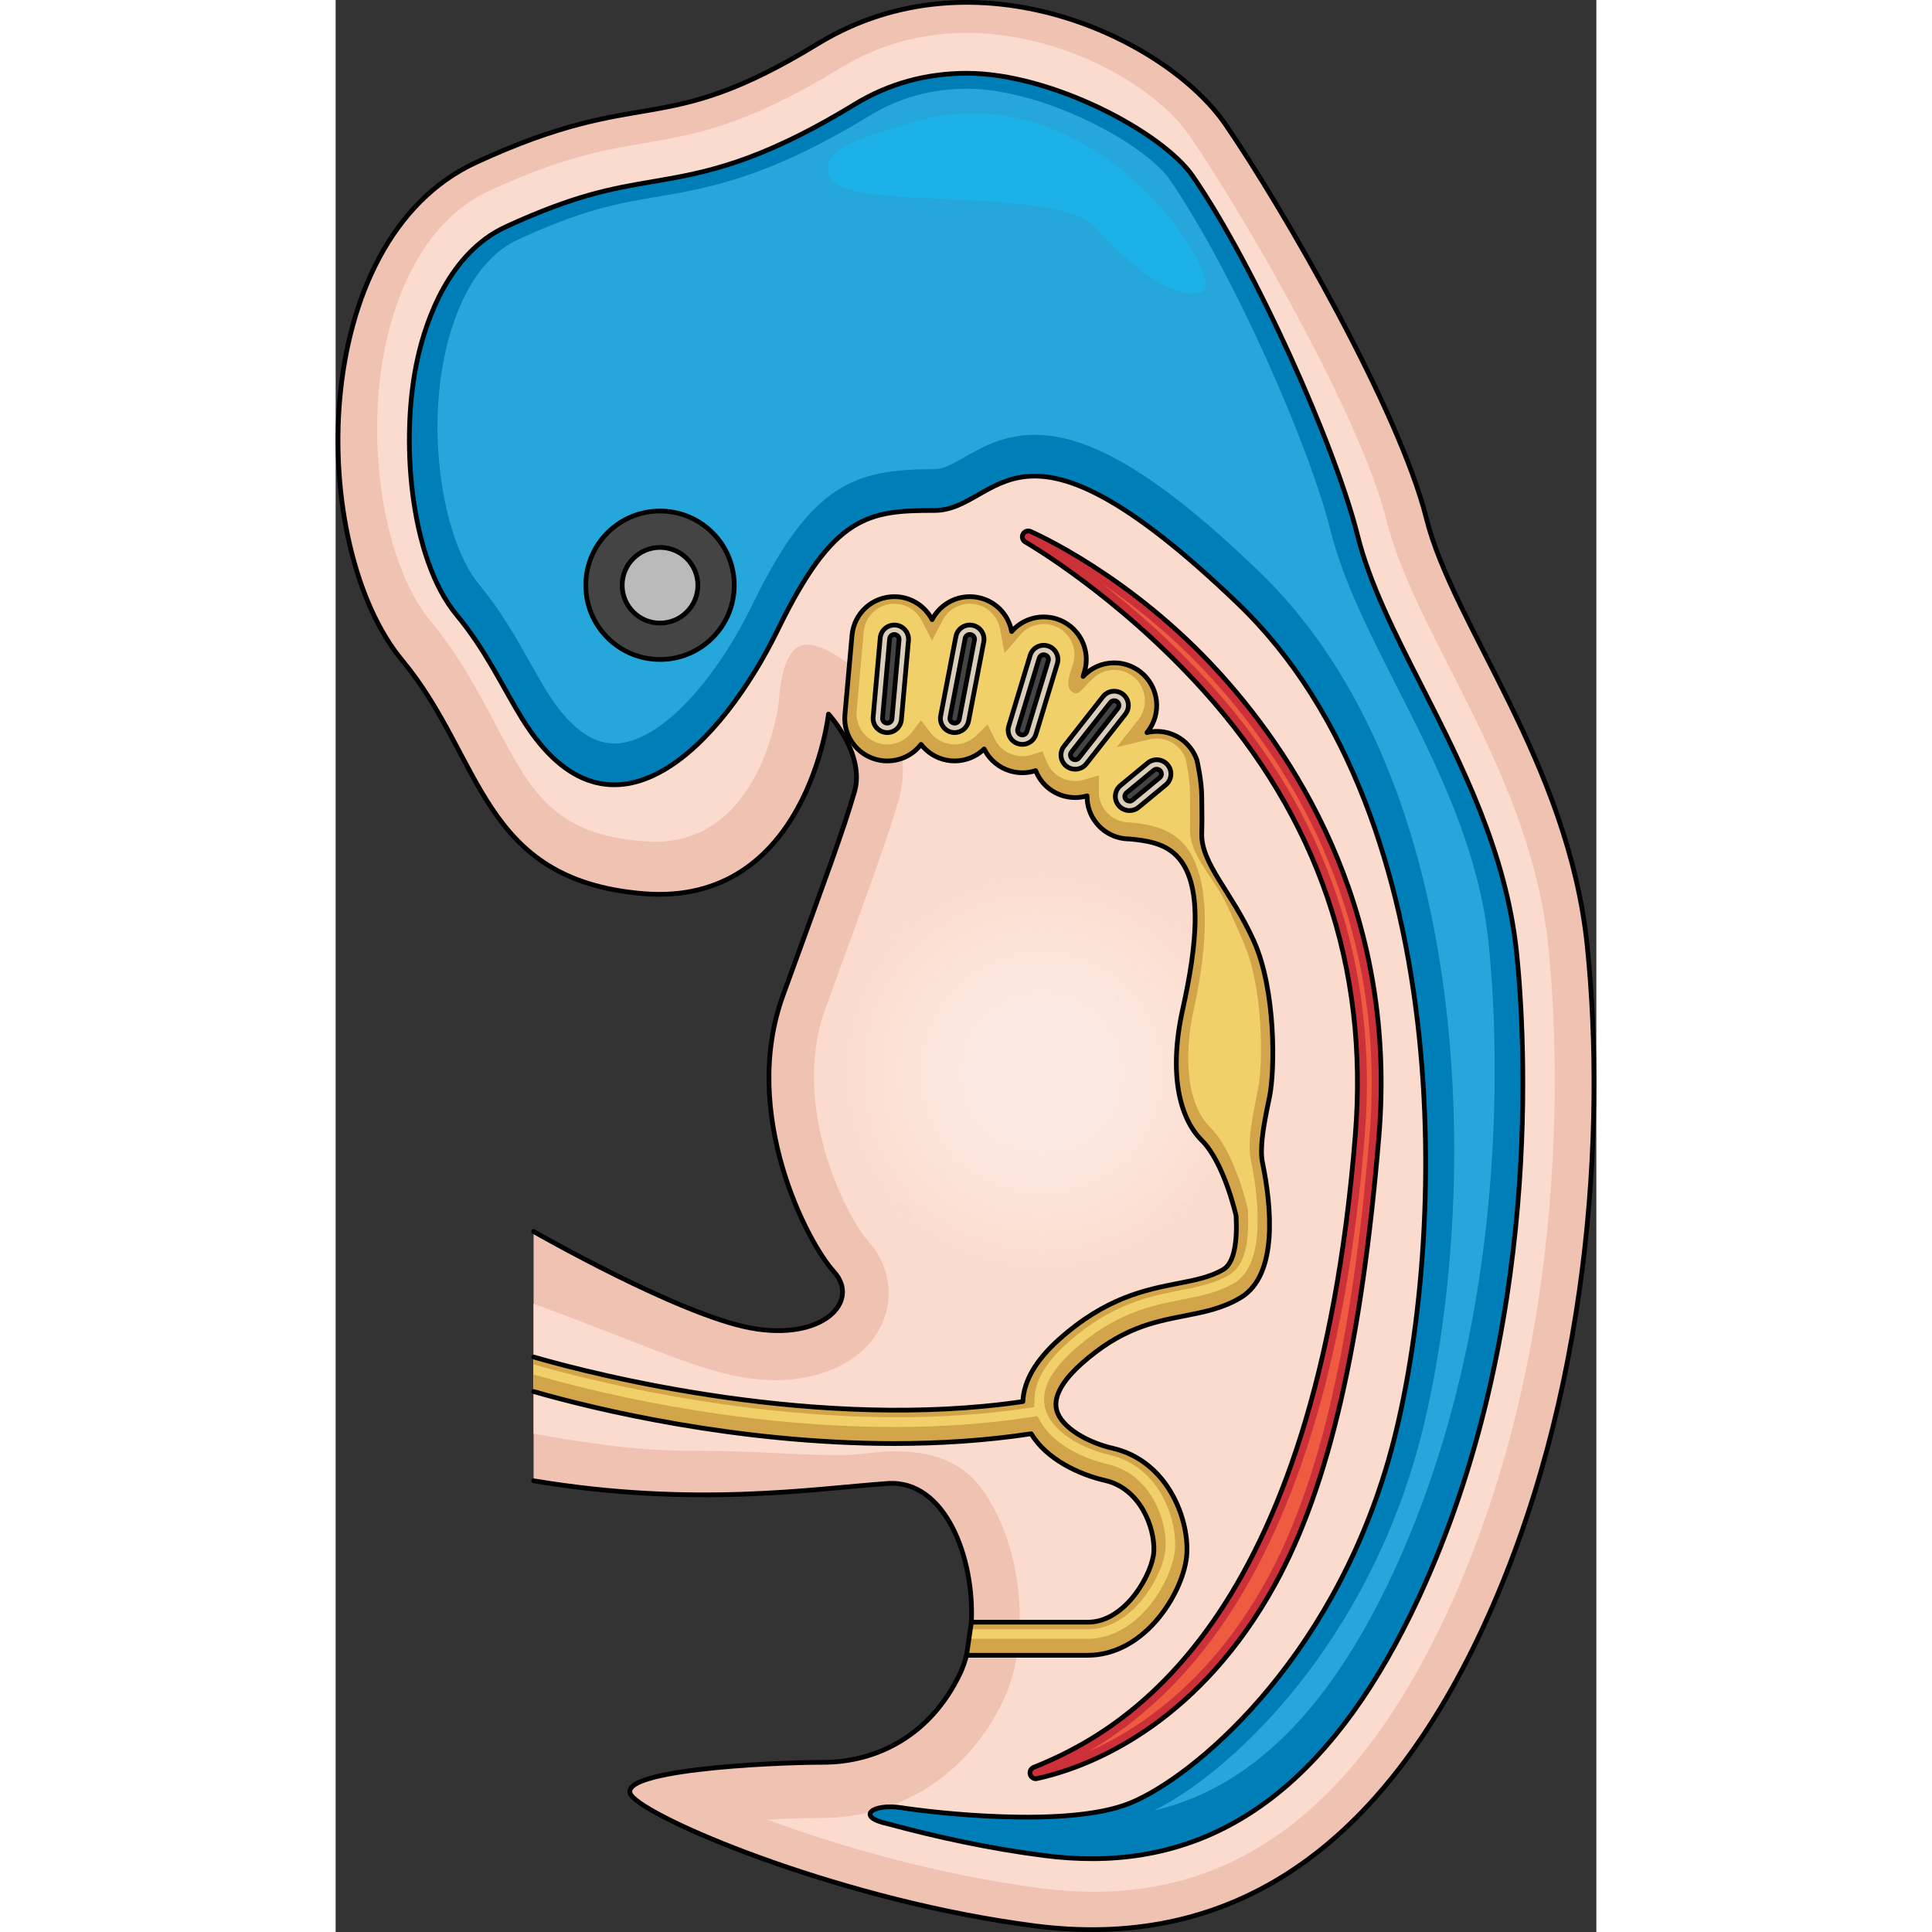
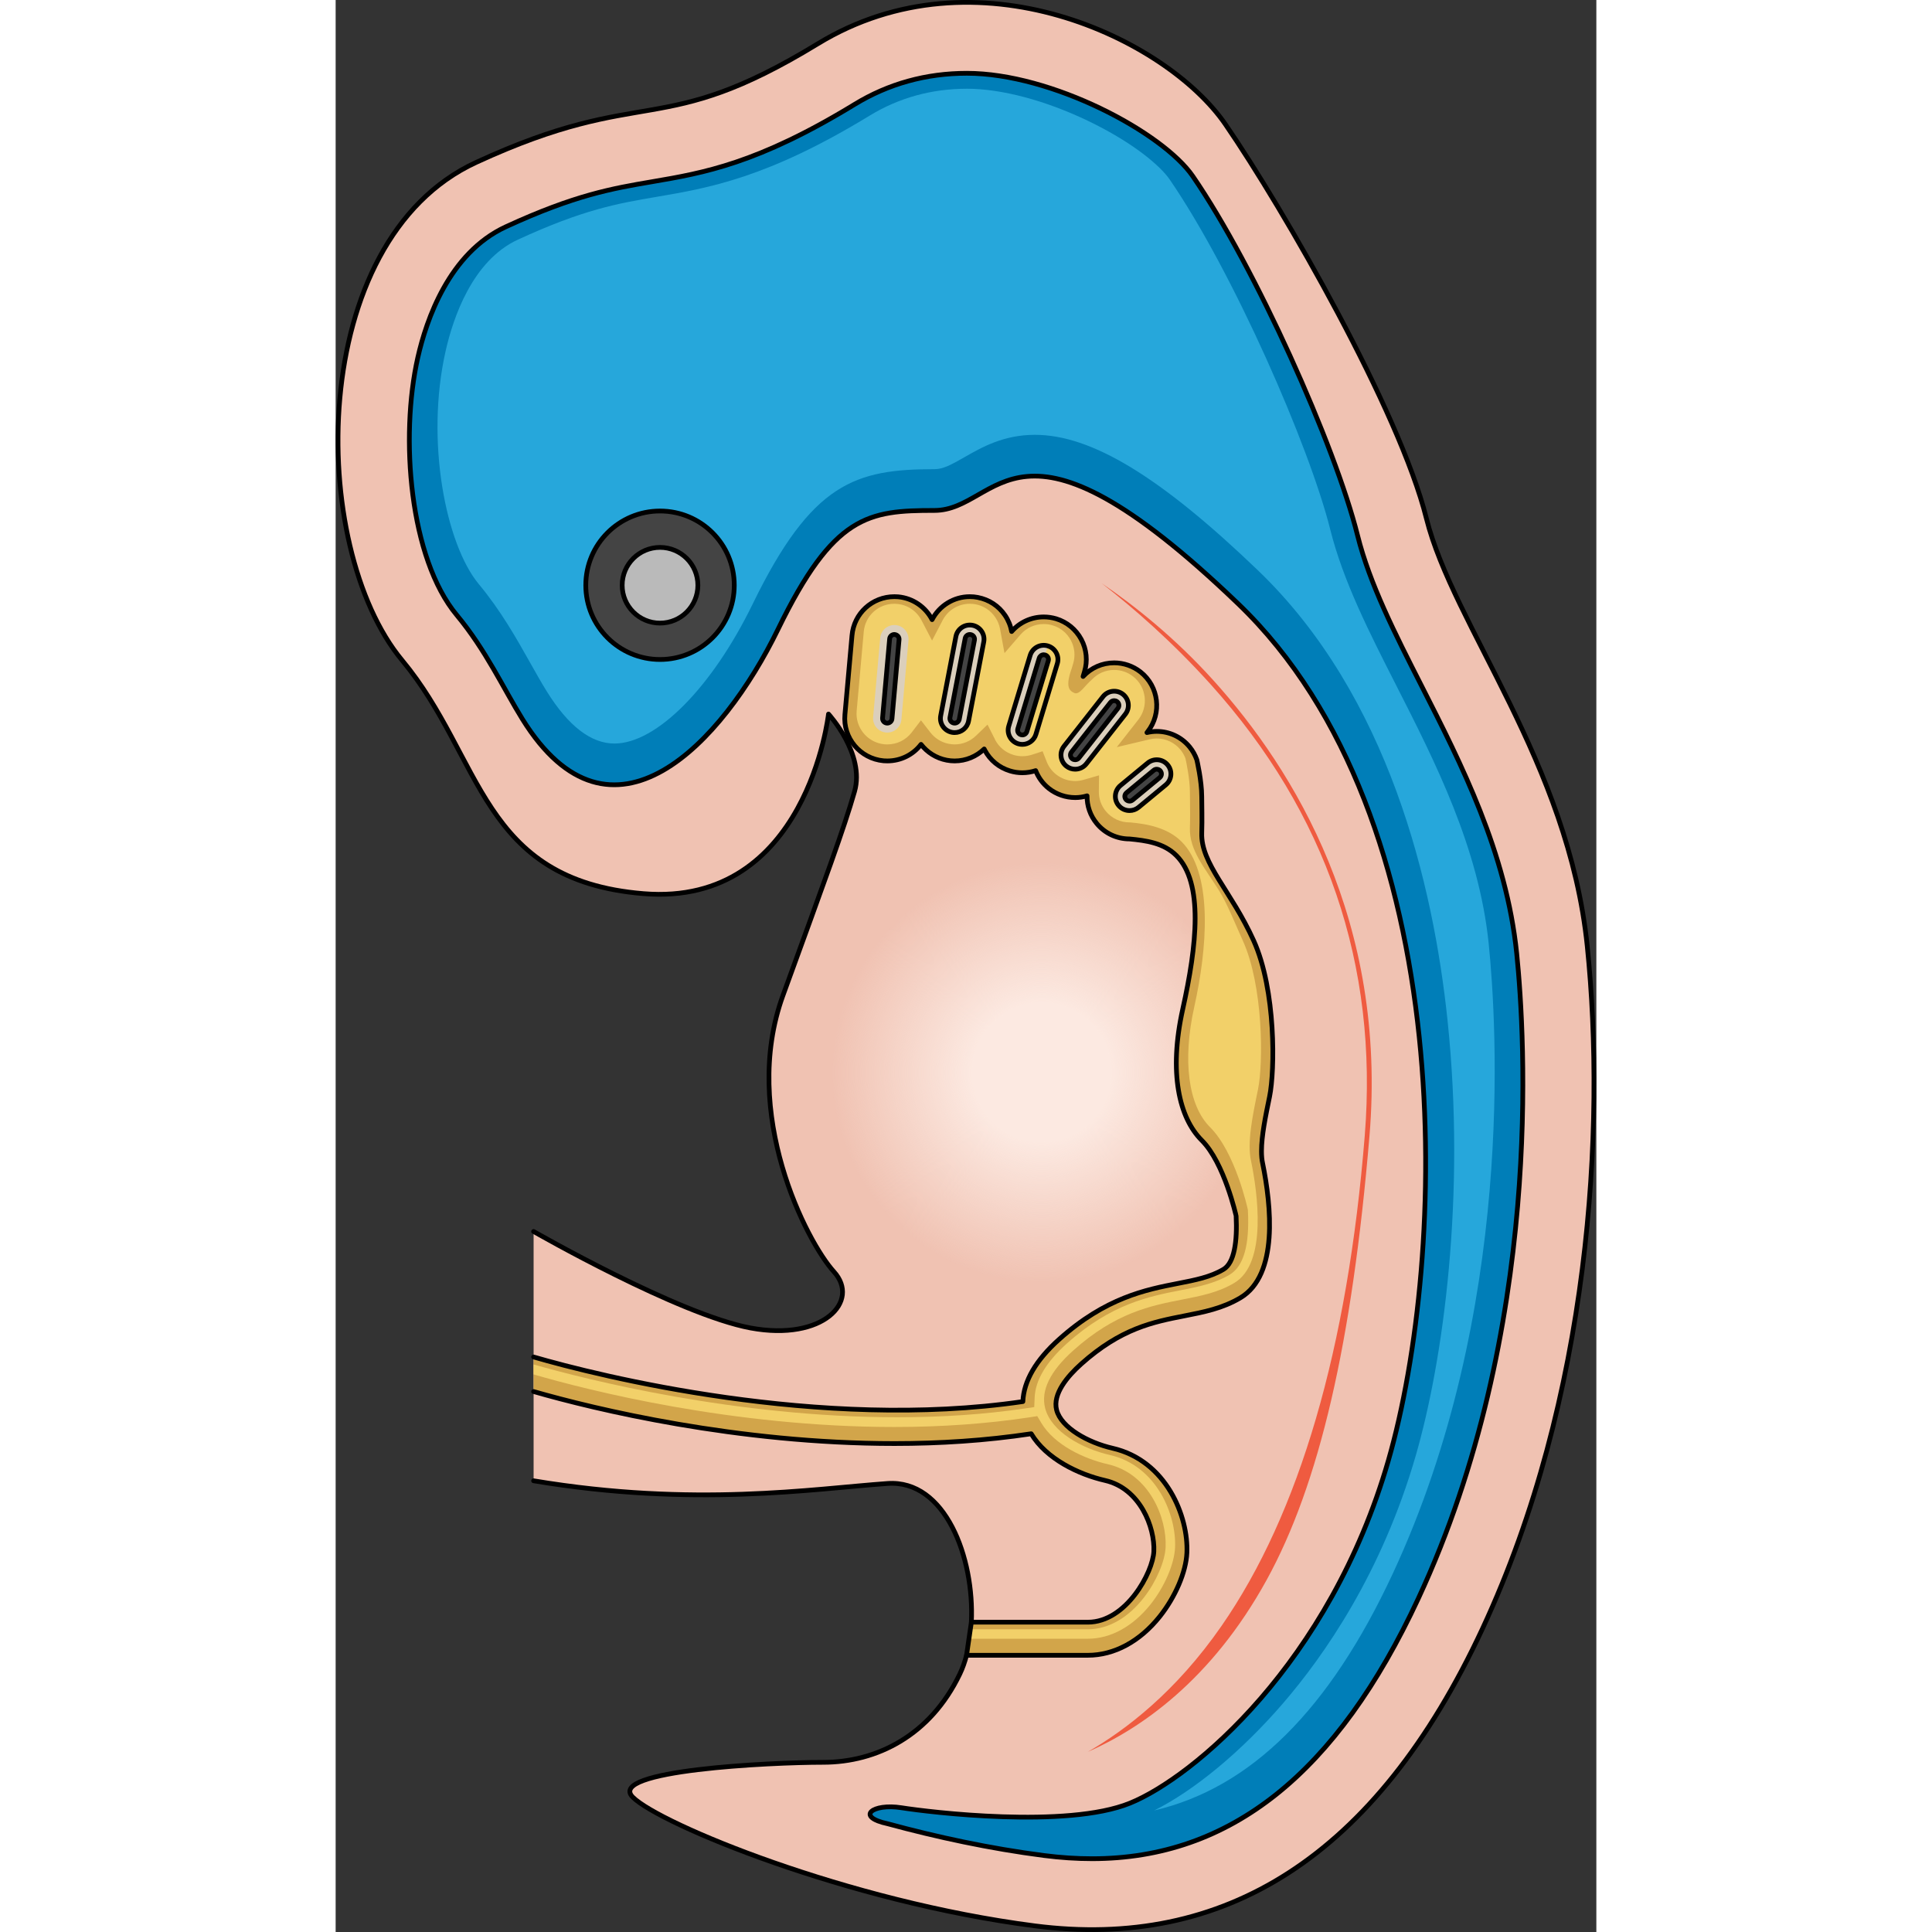
<svg xmlns="http://www.w3.org/2000/svg" version="1.1" id="Layer_1" width="800px" height="800px" viewBox="0 0 266.676 408.676" enable-background="new 0 0 266.676 408.676" xml:space="preserve">
  <rect x="0" y="0" width="266.676" height="408.676" fill="#333333" stroke="none" />
  <g>
    <g>
      <path fill="#F0C2B2" d="M242.632,344.422c-22.69,48.78-55.01,68.06-94.71,62.96c-39.7-5.11-79.4-21.56-85.07-27.229    c-5.67-5.671,28.92-7.37,40.271-7.37c11.34,0,22.68-5.67,28.92-18.71c0.569-1.19,1.04-2.511,1.409-3.931    c0.301-1.109,0.53-2.279,0.7-3.5c0.09-0.649,0.17-1.319,0.23-2c0.04-0.5,0.069-0.989,0.09-1.5c0.65-13.63-5.521-30.21-17.74-29.34    c-15.88,1.13-40.84,5.101-74.859-0.57v-52.739c0,0,30.619,17.58,45.93,20.42c15.32,2.83,23.26-5.67,17.59-11.91    c-5.68-6.24-19.85-33.46-10.78-58.42c9.07-24.95,12.88-35.22,15.15-43.16c2.27-7.94-5.51-16.38-5.51-16.38    s-4.54,40.83-39.13,37.99c-34.591-2.83-33.86-28.67-51.04-49.33c-20.021-24.09-20.351-88.76,15.63-105.351    c35.979-16.59,38.81-4.68,72.27-25.09c33.46-20.42,73.73-1.13,86.21,17.01c12.471,18.15,36.86,60.681,42.53,83.37    c5.67,22.681,30.06,51.7,34.03,90.5C268.722,238.942,265.312,295.652,242.632,344.422z" />
-       <path fill="#FBDBCD" d="M160.391,400.172c-3.54,0.001-7.229-0.243-10.968-0.724c-21.868-2.812-42.977-8.953-58.177-14.555    c3.989-0.211,7.952-0.33,11.44-0.33c16.688,0,31.074-9.252,38.486-24.749c5.783-12.093,4.345-31.034-3.275-43.124    c-4.986-7.912-11.892-9.697-20.108-9.697c-0.545,0-1.095,0.02-1.653,0.06c-2.689,0.192-5.584,0.69-8.677,0.741    c-8.045,0.131-18.658-0.896-30.294-0.896c-8.981,0-16.4-0.312-35.296-3.609v-27.511c20.91,7.661,33.711,13.63,43.441,15.431    c2.647,0.49,5.256,0.739,7.754,0.739c0.001,0,0.002,0,0.002,0c10.626,0,19.271-4.624,22.565-12.067    c2.587-5.848,1.385-12.572-3.139-17.548c-4.04-4.443-16.532-27.979-8.903-48.958l2.58-7.09    c7.44-20.443,10.836-29.773,13.008-37.375c3.756-13.146-6.677-24.967-7.88-26.271c0,0-8.217-7.36-12.702-6.138    s-4.838,11.888-4.838,11.888c-0.141,1.176-3.789,29.66-26.181,29.66c-0.841,0-1.716-0.036-2.602-0.108    c-18.915-1.55-23.574-10.364-31.293-24.97c-3.539-6.696-7.55-14.285-13.504-21.449c-10.092-12.142-14.222-38.334-9.4-59.629    c2.031-8.973,7.552-25,21.699-31.523c15.473-7.133,24.192-8.621,32.624-10.062c11.131-1.899,21.644-3.693,41.72-15.943    c8.048-4.91,17.029-7.4,26.696-7.4c20.12,0,39.746,11.057,47.096,21.746c12.035,17.505,36.249,59.633,41.659,81.27    c2.458,9.834,7.752,20.236,13.354,31.252c8.719,17.135,18.601,36.557,20.908,59.117c1.864,18.215,5.818,82.215-21.541,141.034    C216.595,380.938,192.193,400.17,160.391,400.172z" />
      <radialGradient id="SVGID_1_" cx="149.363" cy="226.855" r="44.442" gradientUnits="userSpaceOnUse">
        <stop offset="0.329" style="stop-color:#FCE9E1" />
        <stop offset="1" style="stop-color:#FCE9E1;stop-opacity:0" />
      </radialGradient>
      <circle fill="url(#SVGID_1_)" cx="149.363" cy="226.854" r="44.442" />
      <path fill="none" stroke="#000000" stroke-linecap="round" stroke-linejoin="round" stroke-miterlimit="10" d="M133.452,350.142    c-0.369,1.42-0.84,2.74-1.409,3.931c-6.24,13.04-17.58,18.71-28.92,18.71c-11.351,0-45.94,1.699-40.271,7.37    c5.67,5.67,45.37,22.119,85.07,27.229c39.7,5.1,72.02-14.18,94.71-62.96c22.68-48.77,26.09-105.479,22.12-144.28    c-3.971-38.8-28.36-67.819-34.03-90.5c-5.67-22.689-30.06-65.22-42.53-83.37c-12.479-18.14-52.75-37.43-86.21-17.01    c-33.46,20.41-36.29,8.5-72.27,25.09c-35.98,16.591-35.65,81.261-15.63,105.351c17.18,20.66,16.449,46.5,51.04,49.33    c34.59,2.84,39.13-37.99,39.13-37.99s7.779,8.439,5.51,16.38c-2.271,7.94-6.08,18.21-15.15,43.16    c-9.069,24.96,5.101,52.18,10.78,58.42c5.67,6.24-2.27,14.74-17.59,11.91c-15.311-2.84-45.93-20.42-45.93-20.42" />
    </g>
    <path fill="none" stroke="#000000" stroke-linecap="round" stroke-linejoin="round" stroke-miterlimit="10" d="M41.873,313.231   c34.02,5.671,58.979,1.7,74.859,0.57c12.22-0.87,18.391,15.71,17.74,29.34" />
    <g>
      <path fill="#007EB8" stroke="#000000" stroke-linecap="round" stroke-linejoin="round" stroke-miterlimit="10" d="M39.507,152.114    c-4.064-6.552-7.688-14.544-13.89-22.005c-9.987-12.016-12.052-37.64-8.236-54.49c1.8-7.948,6.61-22.109,18.609-27.642    c14.655-6.757,22.553-8.105,30.913-9.533c10.956-1.87,22.284-3.804,42.895-16.38c7.14-4.356,15.119-6.564,23.717-6.564    c17.95,0,41.424,12.508,47.797,21.776c13.271,19.303,30.101,56.978,34.857,76.002c2.562,10.244,7.904,20.746,13.562,31.865    c8.397,16.504,17.915,35.211,20.096,56.526c1.805,17.637,5.638,79.599-20.797,136.431c-17.235,37.056-39.812,55.069-69.021,55.071    c-3.276,0.001-6.7-0.226-10.176-0.673c-11.427-1.469-22.721-3.914-33.005-6.707c-7.028-1.497-3.213-4.359,2.829-3.405    s34.977,4.451,48.332-0.954s42.292-29.571,54.692-72.498s15.58-135.774-31.798-181.245s-50.241-19.715-64.231-19.715    s-21.305,0.954-33.069,25.12S58.282,182.38,39.507,152.114z" />
      <path fill="#26A7DB" d="M173.133,382.972c8.48-4.224,18.403-12.428,27.137-22.522c8.921-10.312,21.058-27.804,28.215-52.58    c5.796-20.063,10.604-54.757,6.721-91.957c-3.005-28.781-12.406-68.676-40.129-95.282c-20.646-19.815-35.195-28.652-47.173-28.652    c-6.633,0-11.24,2.64-14.942,4.76c-2.715,1.554-4.47,2.507-6.271,2.507c-16.717,0-25.961,2.811-38.464,28.494    c-8.602,17.668-20.359,29.539-29.259,29.539c-4.954,0-9.773-3.72-14.324-11.057c-1.164-1.876-2.312-3.917-3.527-6.077    c-2.895-5.147-6.176-10.981-10.847-16.601c-6.896-8.295-11.354-30.097-6.999-49.329c1.557-6.871,5.609-19.063,15.27-23.518    c13.936-6.425,21.107-7.649,29.411-9.068c10.977-1.873,23.418-3.997,45.01-17.172c6.184-3.773,13.112-5.687,20.592-5.687    c7.284,0,16.63,2.485,25.639,6.819c9.615,4.625,15.282,9.547,17.214,12.356c13.461,19.578,29.597,56.523,33.981,74.058    c2.727,10.906,8.219,21.701,14.034,33.131c8.159,16.036,17.407,34.212,19.475,54.416c1.765,17.251,5.521,77.846-20.269,133.29    C210.224,361.656,193.62,378.184,173.133,382.972z" />
-       <path fill="#1CB2E7" d="M121.182,26.151c-6.184,1.971-20.524,5.146-16.262,11.812s47.678,1.334,55.637,10    s16.657,15.591,22.648,13.78S160.77,13.534,121.182,26.151z" />
    </g>
    <g>
-       <path fill="#CC3038" stroke="#000000" stroke-linecap="round" stroke-linejoin="round" stroke-miterlimit="10" d="    M148.124,376.257c-0.496,0-0.965-0.297-1.16-0.784c-0.258-0.641,0.053-1.368,0.693-1.626    c19.121-7.678,59.742-30.497,68.034-133.761c2.847-35.45-7.844-67.087-32.158-94.063c-18.22-20.214-37.491-31.293-37.589-31.342    c-0.617-0.31-0.866-1.061-0.558-1.678c0.31-0.617,1.06-0.865,1.677-0.559c0.41,0.205,21.209,9.231,40.058,30.091    c17.438,19.3,37.416,51.962,33.553,97.969c-3.673,43.738-10.553,73.89-22.003,94.693c-15.465,28.098-37.155,38.098-50.082,40.97    C148.428,376.202,148.278,376.257,148.124,376.257z" />
      <path fill="#EF5B40" d="M159.126,370.562c7.967-4.604,18.54-12.615,28.251-26.61c16.493-23.768,26.689-58.659,30.307-103.705    c2.902-36.142-8.088-68.294-32.666-95.562c-8.05-8.931-16.239-16.063-22.958-21.291c7.037,4.793,15.495,11.54,23.576,20.483    c17.174,19.007,36.848,51.17,33.044,96.461c-3.675,43.761-10.59,73.598-21.762,93.896    C185.199,355.525,170.148,365.715,159.126,370.562z" />
    </g>
    <circle fill="#444444" stroke="#000000" stroke-miterlimit="10" cx="68.615" cy="123.798" r="15.703" />
    <circle fill="#BABABA" stroke="#000000" stroke-miterlimit="10" cx="68.615" cy="123.798" r="8.006" />
    <path fill="#D2A54A" d="M197.552,231.962c-0.87,4.22-1.71,8.31-1.71,11.52c0,0.971,0.07,1.86,0.25,2.65   c1.8,8.82,3.39,23.57-4.71,28.39c-3.811,2.261-7.73,3.021-11.87,3.83c-6.57,1.29-13.37,2.62-21.811,10.17   c-2.859,2.561-6.079,6.32-5.199,9.73c0.97,3.76,6.68,6.91,11.819,8.09c11.431,2.61,16.091,14.521,15.74,22.14   c-0.18,4.03-2.439,9.32-5.75,13.471c-4.22,5.279-9.62,8.189-15.2,8.189h-25.66c0.301-1.109,0.53-2.279,0.7-3.5   c0.09-0.649,0.17-1.319,0.23-2c0.04-0.5,0.069-0.989,0.09-1.5h24.64c8.12,0,13.761-10.54,13.96-14.979   c0.23-5.05-2.89-13.3-10.31-15c-5.61-1.28-12.46-4.57-15.63-9.88c-9.65,1.46-19.42,2.069-28.931,2.069   c-33.31,0-63.46-7.29-76.329-11v-7.31c13.659,3.979,60.579,15.729,103.489,9.43c0.19-4.35,2.75-8.76,7.67-13.16   c9.87-8.84,18.341-10.5,25.141-11.83c3.68-0.72,6.87-1.34,9.63-2.979c2.3-1.37,2.939-5.94,2.67-11.29c0-0.01-2.49-11.25-7.271-16   c-4.77-4.75-7.02-14.25-4.02-27.75s4.44-26.72-1.36-32.5c-2.68-2.68-6.47-3.17-9.89-3.5c-2.7,0-5.23-1.19-6.94-3.27   c-1.369-1.66-2.079-3.711-2.05-5.851c-0.81,0.24-1.649,0.37-2.51,0.37c-2.01,0-3.98-0.68-5.56-1.92   c-1.301-1.021-2.23-2.34-2.801-3.78c-0.89,0.29-1.84,0.45-2.819,0.45c-0.88,0-1.761-0.13-2.61-0.39c-2.29-0.69-4.19-2.24-5.32-4.36   c-0.05-0.1-0.09-0.19-0.14-0.28c-1.63,1.57-3.84,2.53-6.25,2.53c-0.55,0-1.12-0.05-1.68-0.16c-2.25-0.43-4.13-1.67-5.431-3.34   c-1.64,2.14-4.229,3.5-7.14,3.5c-0.26,0-0.52-0.01-0.78-0.03c-4.97-0.45-8.63-4.83-8.18-9.77l1.5-16.75   c0.41-4.67,4.27-8.2,8.97-8.2c0.25,0,0.51,0.01,0.771,0.03c3.189,0.29,5.83,2.2,7.2,4.83c1.52-2.92,4.56-4.86,7.979-4.86   c0.56,0,1.13,0.05,1.68,0.16c2.38,0.46,4.431,1.8,5.771,3.79c0.71,1.05,1.18,2.21,1.399,3.42c1.671-1.92,4.11-3.08,6.79-3.08   c0.881,0,1.761,0.13,2.61,0.38c2.3,0.7,4.19,2.25,5.33,4.37c1.13,2.12,1.37,4.56,0.67,6.86l-0.29,0.979   c1.7-1.84,4.05-2.88,6.58-2.88c2.01,0,3.98,0.68,5.56,1.92c3.9,3.07,4.58,8.74,1.521,12.64l-0.15,0.19   c0.67-0.16,1.37-0.25,2.07-0.25c2.7,0,5.23,1.19,6.94,3.27c0.68,0.83,1.189,1.75,1.54,2.74c0,0,1.039,4.4,1.039,7.8   c0,1.91,0.101,4.641,0,7.69c-0.199,6.5,6.23,12.25,10.98,22.75S198.682,226.462,197.552,231.962z" />
    <path fill="#F2D069" d="M195.102,230.462c-1.2,5.82-2.33,11.3-1.45,15.21c1.29,6.29,3.54,21.49-3.55,25.7   c-3.439,2.04-6.97,2.729-11.07,3.53c-6.58,1.29-14.05,2.75-23,10.76c-4.909,4.39-6.909,8.5-5.949,12.22   c1.29,4.97,7.8,8.55,13.68,9.89c10.03,2.301,14.11,12.841,13.8,19.591c-0.16,3.489-2.25,8.33-5.2,12.029   c-3.739,4.67-8.439,7.25-13.25,7.25h-24.96c0.09-0.649,0.17-1.319,0.23-2h24.729c4.32,0,8.561-2.42,11.931-6.8   c2.569-3.35,4.39-7.6,4.52-10.57c0.28-6.06-3.34-15.51-12.24-17.55c-4.949-1.13-11.229-4.01-14.05-8.72l-0.859-1.45l-1.66,0.26   c-8.931,1.351-18.53,2.04-28.551,2.04c-34.369,0-64.899-7.79-76.329-11.12v-2.109c11.229,3.21,42.649,11.17,76.979,11.17   c9.48,0,18.521-0.62,26.87-1.85l2.05-0.301l0.09-2.06c0.16-3.65,2.46-7.49,6.83-11.41c9.37-8.38,17.45-9.96,23.95-11.229   c3.76-0.74,7.3-1.431,10.44-3.29c2.989-1.78,4.26-6.221,3.89-13.57l-0.01-0.14l-0.021-0.141c-0.02-0.109-2.6-12.02-7.97-17.359   c-4.62-4.591-5.87-14.101-3.35-25.44c2.779-12.49,3.859-27.37-2.11-34.35c-3.16-3.7-8.16-4.37-11.33-4.681l-0.13-0.01h-0.12   c-1.95,0-3.77-0.86-5.01-2.36c-0.99-1.199-1.51-2.659-1.48-4.22l0.04-3.37l-3.24,0.931c-0.619,0.18-1.229,0.27-1.81,0.27   c-1.45,0-2.87-0.49-4.02-1.39c-0.891-0.7-1.591-1.641-2.011-2.721l-0.859-2.189l-2.24,0.729c-0.66,0.21-1.351,0.32-2.05,0.32   c-0.63,0-1.271-0.09-1.88-0.28c-1.66-0.5-3.03-1.62-3.851-3.149c-0.03-0.08-0.07-0.16-0.1-0.23l-1.53-3.03l-2.44,2.36   c-1.229,1.18-2.829,1.83-4.52,1.83c-0.4,0-0.81-0.04-1.21-0.12c-1.55-0.29-2.94-1.149-3.92-2.41l-1.99-2.569l-1.97,2.58   c-1.23,1.6-3.11,2.52-5.16,2.52c-0.18,0-0.37-0.01-0.56-0.02c-3.58-0.33-6.23-3.49-5.91-7.061l1.5-16.75   c0.3-3.38,3.08-5.92,6.479-5.92c0.181,0,0.37,0.01,0.561,0.03c2.21,0.189,4.16,1.5,5.189,3.489l2.221,4.261l2.22-4.261   c1.12-2.17,3.33-3.52,5.76-3.52c0.41,0,0.82,0.04,1.22,0.11c1.71,0.33,3.19,1.31,4.16,2.739c0.51,0.75,0.851,1.58,1.021,2.471   l0.939,5.12l3.4-3.931c1.229-1.41,3.01-2.22,4.899-2.22c0.641,0,1.271,0.09,1.881,0.28c1.67,0.5,3.029,1.62,3.85,3.149   c0.82,1.53,1,3.29,0.49,4.95l-0.29,0.98c-1.37,3.819-0.601,4.71,0.52,5.22c1.12,0.52,2.29-1.65,3.7-2.79   c1.24-1.34,2.93-2.08,4.75-2.08c1.45,0,2.88,0.49,4.02,1.39c2.811,2.21,3.301,6.311,1.091,9.13l-4.561,5.811l6.96-1.65   c0.51-0.12,1.01-0.18,1.49-0.18c1.95,0,3.77,0.86,5.01,2.36c0.45,0.55,0.811,1.17,1.07,1.85c0.16,0.74,0.939,4.35,0.939,7.1   c0,0.591,0.011,1.25,0.021,1.98c0.02,1.66,0.05,3.56-0.021,5.63c-0.14,4.69,3.101,8.37,6.091,13.13c1.85,2.95,3.3,6.72,5.109,10.73   C196.202,208.502,196.272,224.771,195.102,230.462z" />
    <path fill="none" stroke="#000000" stroke-linecap="round" stroke-linejoin="round" stroke-miterlimit="10" d="M41.873,294.352   c12.869,3.71,43.02,11,76.329,11c9.511,0,19.28-0.609,28.931-2.069c3.17,5.31,10.02,8.6,15.63,9.88c7.42,1.7,10.54,9.95,10.31,15   c-0.199,4.439-5.84,14.979-13.96,14.979h-24.64l-1.021,7h25.66c5.58,0,10.98-2.91,15.2-8.189c3.311-4.15,5.57-9.44,5.75-13.471   c0.351-7.619-4.31-19.529-15.74-22.14c-5.14-1.18-10.85-4.33-11.819-8.09c-0.88-3.41,2.34-7.17,5.199-9.73   c8.44-7.55,15.24-8.88,21.811-10.17c4.14-0.81,8.06-1.569,11.87-3.83c8.1-4.819,6.51-19.569,4.71-28.39   c-0.18-0.79-0.25-1.68-0.25-2.65c0-3.21,0.84-7.3,1.71-11.52c1.13-5.5,1.38-22.5-3.37-33s-11.18-16.25-10.98-22.75   c0.101-3.05,0-5.78,0-7.69c0-3.399-1.039-7.8-1.039-7.8c-0.351-0.99-0.86-1.91-1.54-2.74c-1.71-2.079-4.24-3.27-6.94-3.27   c-0.7,0-1.4,0.09-2.07,0.25l0.15-0.19c3.06-3.899,2.38-9.569-1.521-12.64c-1.579-1.24-3.55-1.92-5.56-1.92   c-2.53,0-4.88,1.04-6.58,2.88l0.29-0.979c0.7-2.301,0.46-4.74-0.67-6.86c-1.14-2.12-3.03-3.67-5.33-4.37   c-0.85-0.25-1.729-0.38-2.61-0.38c-2.68,0-5.119,1.16-6.79,3.08c-0.22-1.21-0.689-2.37-1.399-3.42   c-1.34-1.99-3.391-3.33-5.771-3.79c-0.55-0.11-1.12-0.16-1.68-0.16c-3.42,0-6.46,1.94-7.979,4.86c-1.37-2.63-4.011-4.54-7.2-4.83   c-0.261-0.021-0.521-0.03-0.771-0.03c-4.7,0-8.56,3.53-8.97,8.2l-1.5,16.75c-0.45,4.939,3.21,9.319,8.18,9.77   c0.261,0.021,0.521,0.03,0.78,0.03c2.91,0,5.5-1.36,7.14-3.5c1.301,1.67,3.181,2.91,5.431,3.34c0.56,0.11,1.13,0.16,1.68,0.16   c2.41,0,4.62-0.96,6.25-2.53c0.05,0.09,0.09,0.181,0.14,0.28c1.13,2.12,3.03,3.67,5.32,4.36c0.85,0.26,1.73,0.39,2.61,0.39   c0.979,0,1.93-0.16,2.819-0.45c0.57,1.44,1.5,2.76,2.801,3.78c1.579,1.24,3.55,1.92,5.56,1.92c0.86,0,1.7-0.13,2.51-0.37   c-0.029,2.14,0.681,4.19,2.05,5.851c1.71,2.079,4.24,3.27,6.94,3.27c3.42,0.33,7.21,0.82,9.89,3.5c5.801,5.78,4.36,19,1.36,32.5   s-0.75,23,4.02,27.75c4.78,4.75,7.271,15.99,7.271,16c0.27,5.35-0.37,9.92-2.67,11.29c-2.76,1.64-5.95,2.26-9.63,2.979   c-6.8,1.33-15.271,2.99-25.141,11.83c-4.92,4.4-7.479,8.811-7.67,13.16c-42.91,6.3-89.83-5.45-103.489-9.43" />
    <g>
      <g>
        <path fill="#DBCFBC" d="M116.686,154.962c-0.09,0-0.181-0.004-0.271-0.012c-1.65-0.148-2.868-1.605-2.721-3.256l1.5-16.75     c0.147-1.651,1.61-2.862,3.256-2.721c1.65,0.148,2.868,1.605,2.721,3.256l-1.5,16.75     C119.531,153.789,118.221,154.962,116.686,154.962z" />
        <path fill="#444444" stroke="#000000" stroke-miterlimit="10" d="M116.586,152.958c-0.542-0.049-0.949-0.536-0.9-1.086     l1.5-16.749c0.046-0.511,0.485-0.911,1.002-0.911c0.632,0.053,1.039,0.54,0.99,1.09l-1.5,16.749     c-0.046,0.511-0.481,0.911-0.992,0.911L116.586,152.958z" />
        <path fill="#DBCFBC" d="M130.935,154.963c-0.188,0-0.377-0.019-0.568-0.055c-1.627-0.312-2.693-1.885-2.381-3.512l3.215-16.75     c0.312-1.628,1.877-2.688,3.512-2.381c1.627,0.312,2.693,1.885,2.381,3.512l-3.215,16.75     C133.603,153.964,132.345,154.963,130.935,154.963z" />
        <path fill="#444444" stroke="#000000" stroke-miterlimit="10" d="M130.935,152.963c-0.065,0-0.131-0.008-0.197-0.02     c-0.535-0.104-0.892-0.628-0.788-1.17l3.215-16.75c0.091-0.47,0.503-0.811,0.981-0.811c0.065,0,0.131,0.006,0.196,0.019     c0.347,0.066,0.546,0.291,0.633,0.42c0.087,0.128,0.222,0.396,0.154,0.749l-3.215,16.75     C131.824,152.621,131.413,152.963,130.935,152.963z" />
-         <path fill="#DBCFBC" d="M145.255,157.463c-0.288,0-0.58-0.042-0.87-0.13c-1.586-0.479-2.482-2.154-2.002-3.74l4.529-14.961     c0.48-1.586,2.152-2.482,3.74-2.002c1.586,0.479,2.482,2.154,2.002,3.74l-4.529,14.961     C147.733,156.627,146.543,157.463,145.255,157.463z" />
+         <path fill="#DBCFBC" d="M145.255,157.463c-0.288,0-0.58-0.042-0.87-0.13c-1.586-0.479-2.482-2.154-2.002-3.74l4.529-14.961     c0.48-1.586,2.152-2.482,3.74-2.002l-4.529,14.961     C147.733,156.627,146.543,157.463,145.255,157.463z" />
        <path fill="#444444" stroke="#000000" stroke-miterlimit="10" d="M145.255,155.463c-0.097,0-0.194-0.015-0.29-0.044     c-0.346-0.104-0.52-0.349-0.593-0.485c-0.073-0.136-0.18-0.416-0.075-0.761l4.529-14.962c0.127-0.418,0.52-0.711,0.955-0.711     c0.098,0,0.195,0.015,0.292,0.044c0.345,0.104,0.519,0.349,0.592,0.485c0.073,0.136,0.18,0.416,0.075,0.761l-4.529,14.962     C146.084,155.17,145.691,155.463,145.255,155.463z" />
        <path fill="#DBCFBC" d="M156.43,162.712c-0.648,0-1.302-0.209-1.852-0.641c-1.303-1.024-1.529-2.91-0.506-4.213l8.25-10.5     c1.023-1.302,2.91-1.529,4.213-0.506c1.303,1.024,1.529,2.91,0.506,4.213l-8.25,10.5     C158.2,162.318,157.319,162.712,156.43,162.712z" />
        <path fill="#444444" stroke="#000000" stroke-miterlimit="10" d="M156.43,160.712c-0.157,0-0.392-0.037-0.616-0.214     c-0.433-0.34-0.509-0.971-0.169-1.404l8.25-10.5c0.191-0.242,0.479-0.382,0.79-0.382c0.156,0,0.391,0.037,0.615,0.213     c0.433,0.341,0.509,0.972,0.169,1.405l-8.25,10.5C157.028,160.572,156.741,160.712,156.43,160.712z" />
        <path fill="#DBCFBC" d="M167.934,171.462c-0.864,0-1.722-0.371-2.314-1.09c-1.056-1.277-0.876-3.168,0.402-4.223l5.75-4.75     c1.276-1.056,3.168-0.876,4.223,0.402c1.056,1.277,0.876,3.168-0.402,4.223l-5.75,4.75     C169.284,171.236,168.607,171.462,167.934,171.462z" />
        <path fill="#444444" stroke="#000000" stroke-miterlimit="10" d="M167.934,169.462c-0.301,0-0.582-0.132-0.771-0.362     c-0.231-0.279-0.24-0.579-0.226-0.732c0.015-0.154,0.08-0.446,0.357-0.675l5.751-4.751c0.229-0.19,0.473-0.229,0.635-0.229     c0.301,0,0.581,0.132,0.771,0.362c0.231,0.279,0.24,0.579,0.226,0.732c-0.015,0.154-0.08,0.446-0.357,0.675l-5.751,4.751     C168.339,169.422,168.097,169.462,167.934,169.462z" />
      </g>
      <g>
-         <path fill="none" stroke="#000000" stroke-miterlimit="10" d="M116.686,154.962c-0.09,0-0.181-0.004-0.271-0.012     c-1.65-0.148-2.868-1.605-2.721-3.256l1.5-16.75c0.147-1.651,1.61-2.862,3.256-2.721c1.65,0.148,2.868,1.605,2.721,3.256     l-1.5,16.75C119.531,153.789,118.221,154.962,116.686,154.962z" />
        <path fill="none" stroke="#000000" stroke-miterlimit="10" d="M130.935,154.963c-0.188,0-0.377-0.019-0.568-0.055     c-1.627-0.312-2.693-1.885-2.381-3.512l3.215-16.75c0.312-1.628,1.877-2.688,3.512-2.381c1.627,0.312,2.693,1.885,2.381,3.512     l-3.215,16.75C133.603,153.964,132.345,154.963,130.935,154.963z" />
        <path fill="none" stroke="#000000" stroke-miterlimit="10" d="M145.255,157.463c-0.288,0-0.58-0.042-0.87-0.13     c-1.586-0.479-2.482-2.154-2.002-3.74l4.529-14.961c0.48-1.586,2.152-2.482,3.74-2.002c1.586,0.479,2.482,2.154,2.002,3.74     l-4.529,14.961C147.733,156.627,146.543,157.463,145.255,157.463z" />
        <path fill="none" stroke="#000000" stroke-miterlimit="10" d="M156.43,162.712c-0.648,0-1.302-0.209-1.852-0.641     c-1.303-1.024-1.529-2.91-0.506-4.213l8.25-10.5c1.023-1.302,2.91-1.529,4.213-0.506c1.303,1.024,1.529,2.91,0.506,4.213     l-8.25,10.5C158.2,162.318,157.319,162.712,156.43,162.712z" />
        <path fill="none" stroke="#000000" stroke-miterlimit="10" d="M167.934,171.462c-0.864,0-1.722-0.371-2.314-1.09     c-1.056-1.277-0.876-3.168,0.402-4.223l5.75-4.75c1.276-1.056,3.168-0.876,4.223,0.402c1.056,1.277,0.876,3.168-0.402,4.223     l-5.75,4.75C169.284,171.236,168.607,171.462,167.934,171.462z" />
      </g>
    </g>
  </g>
</svg>